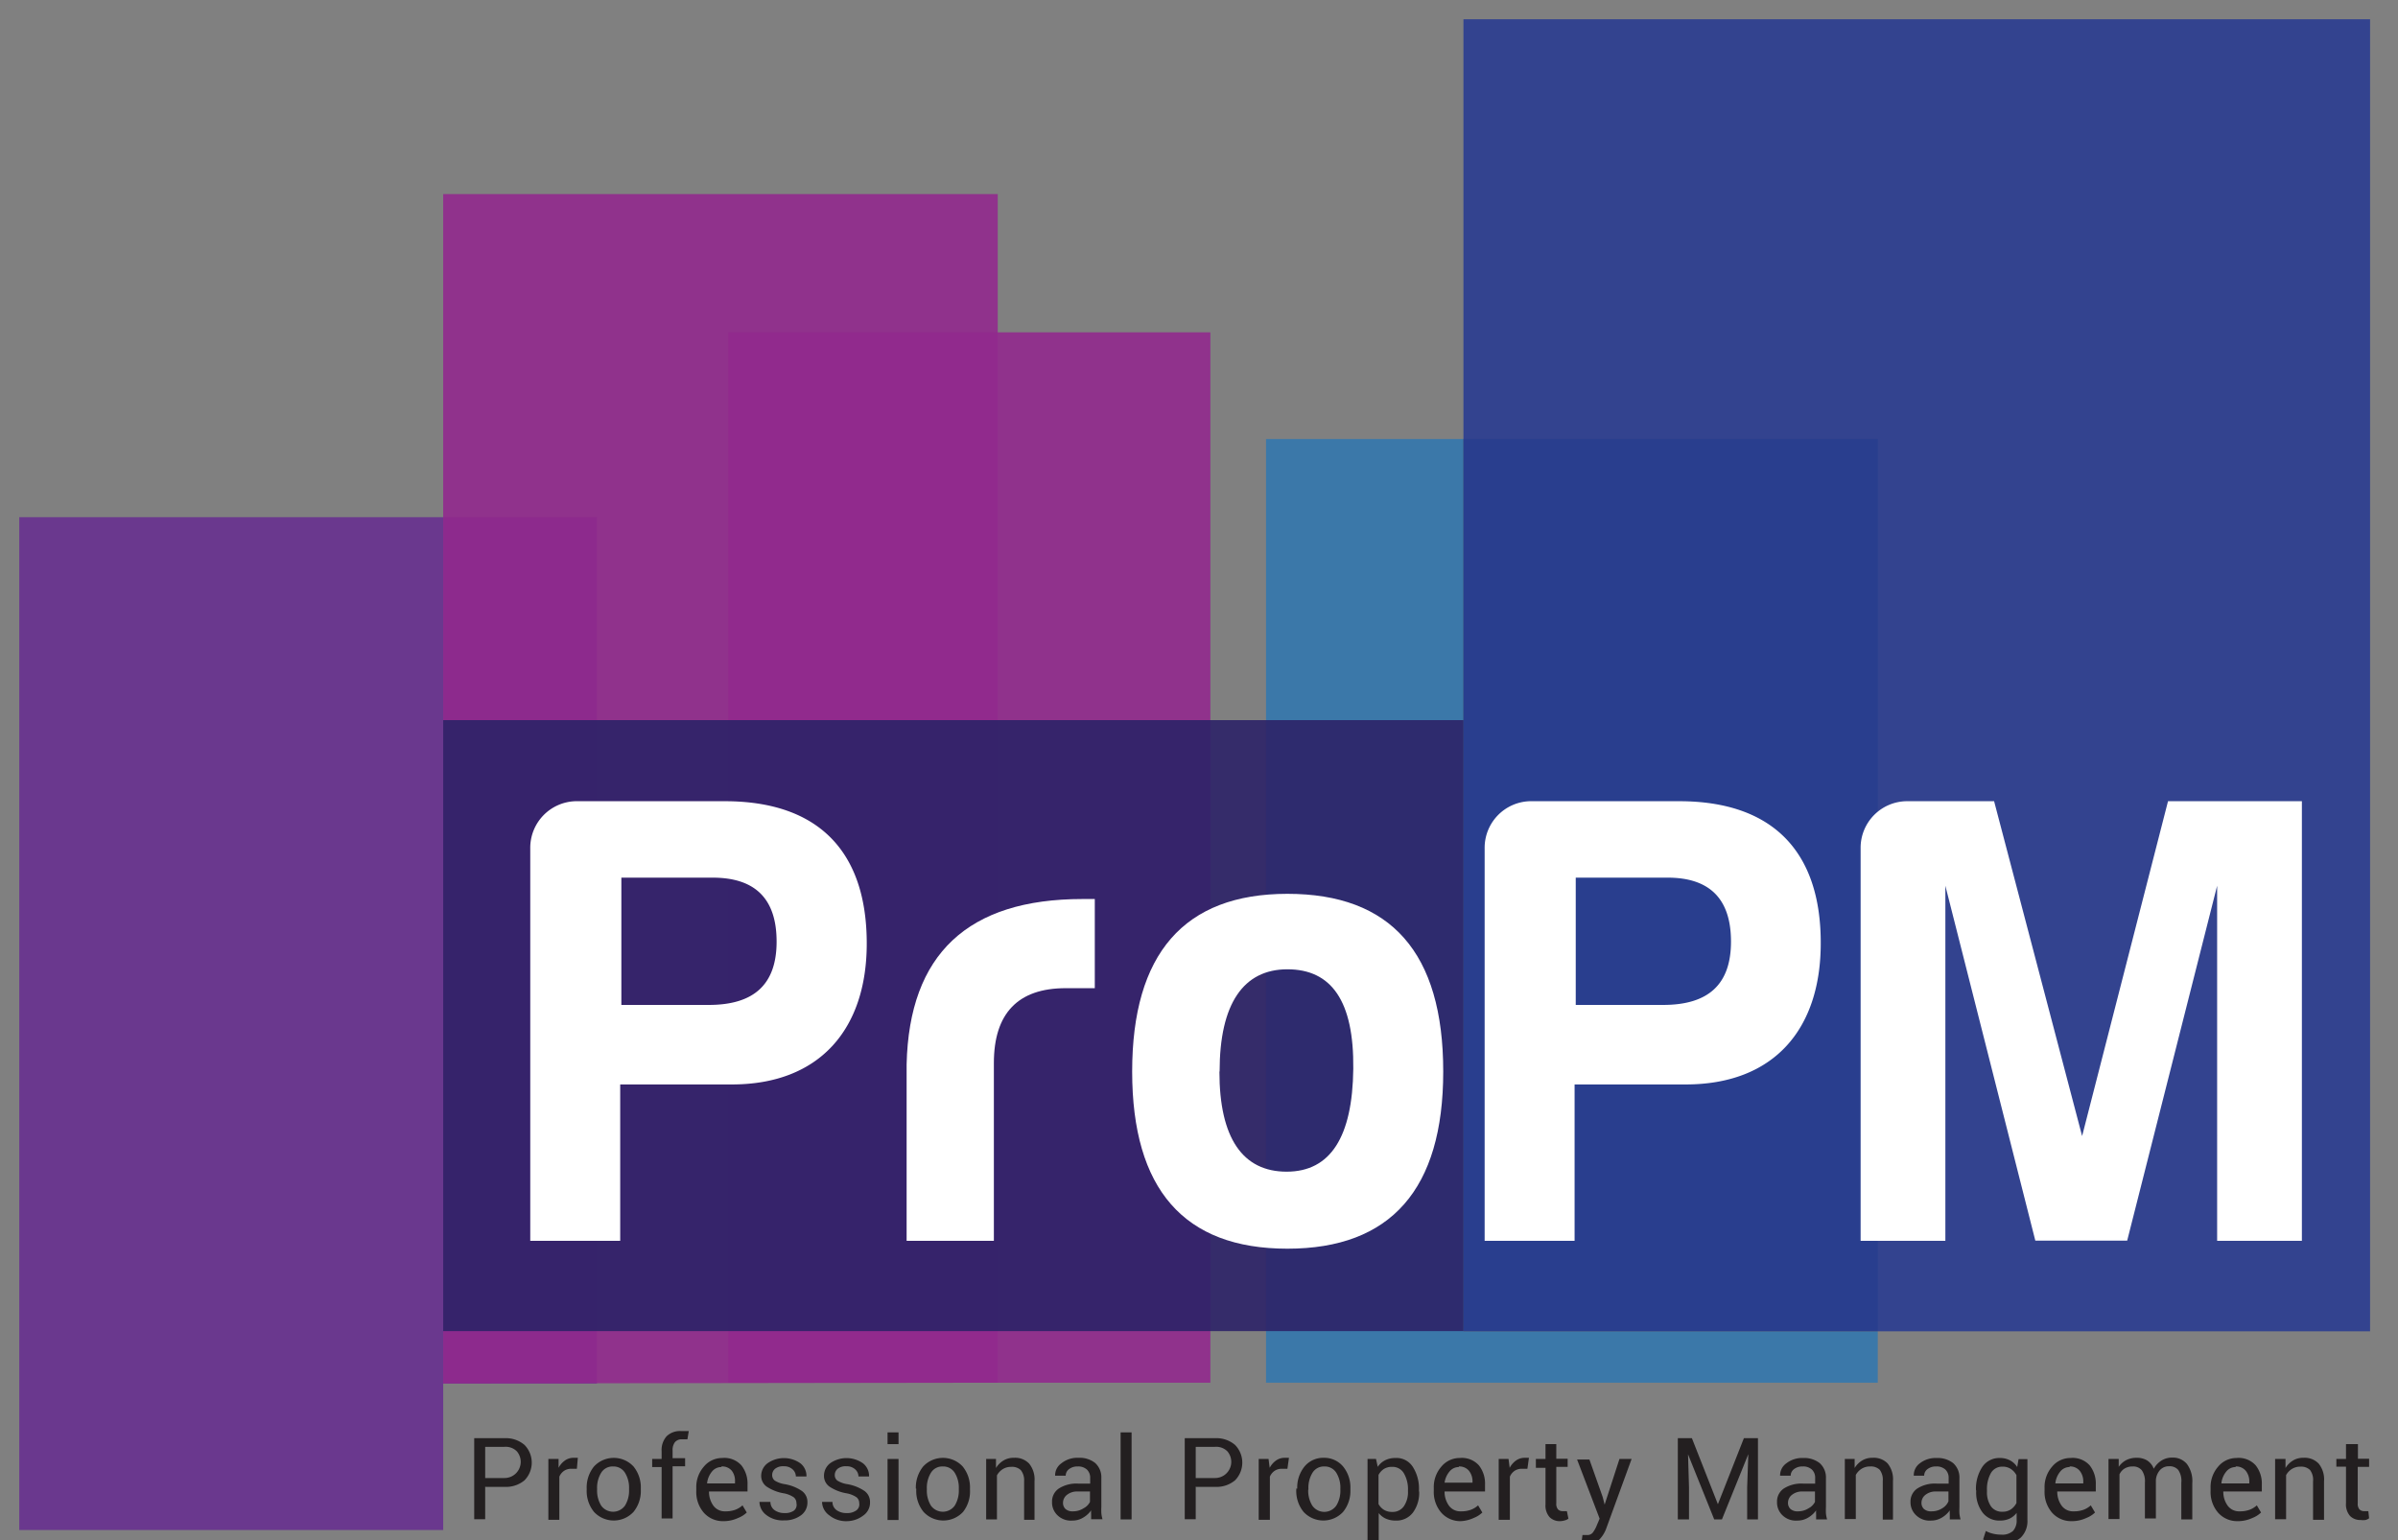
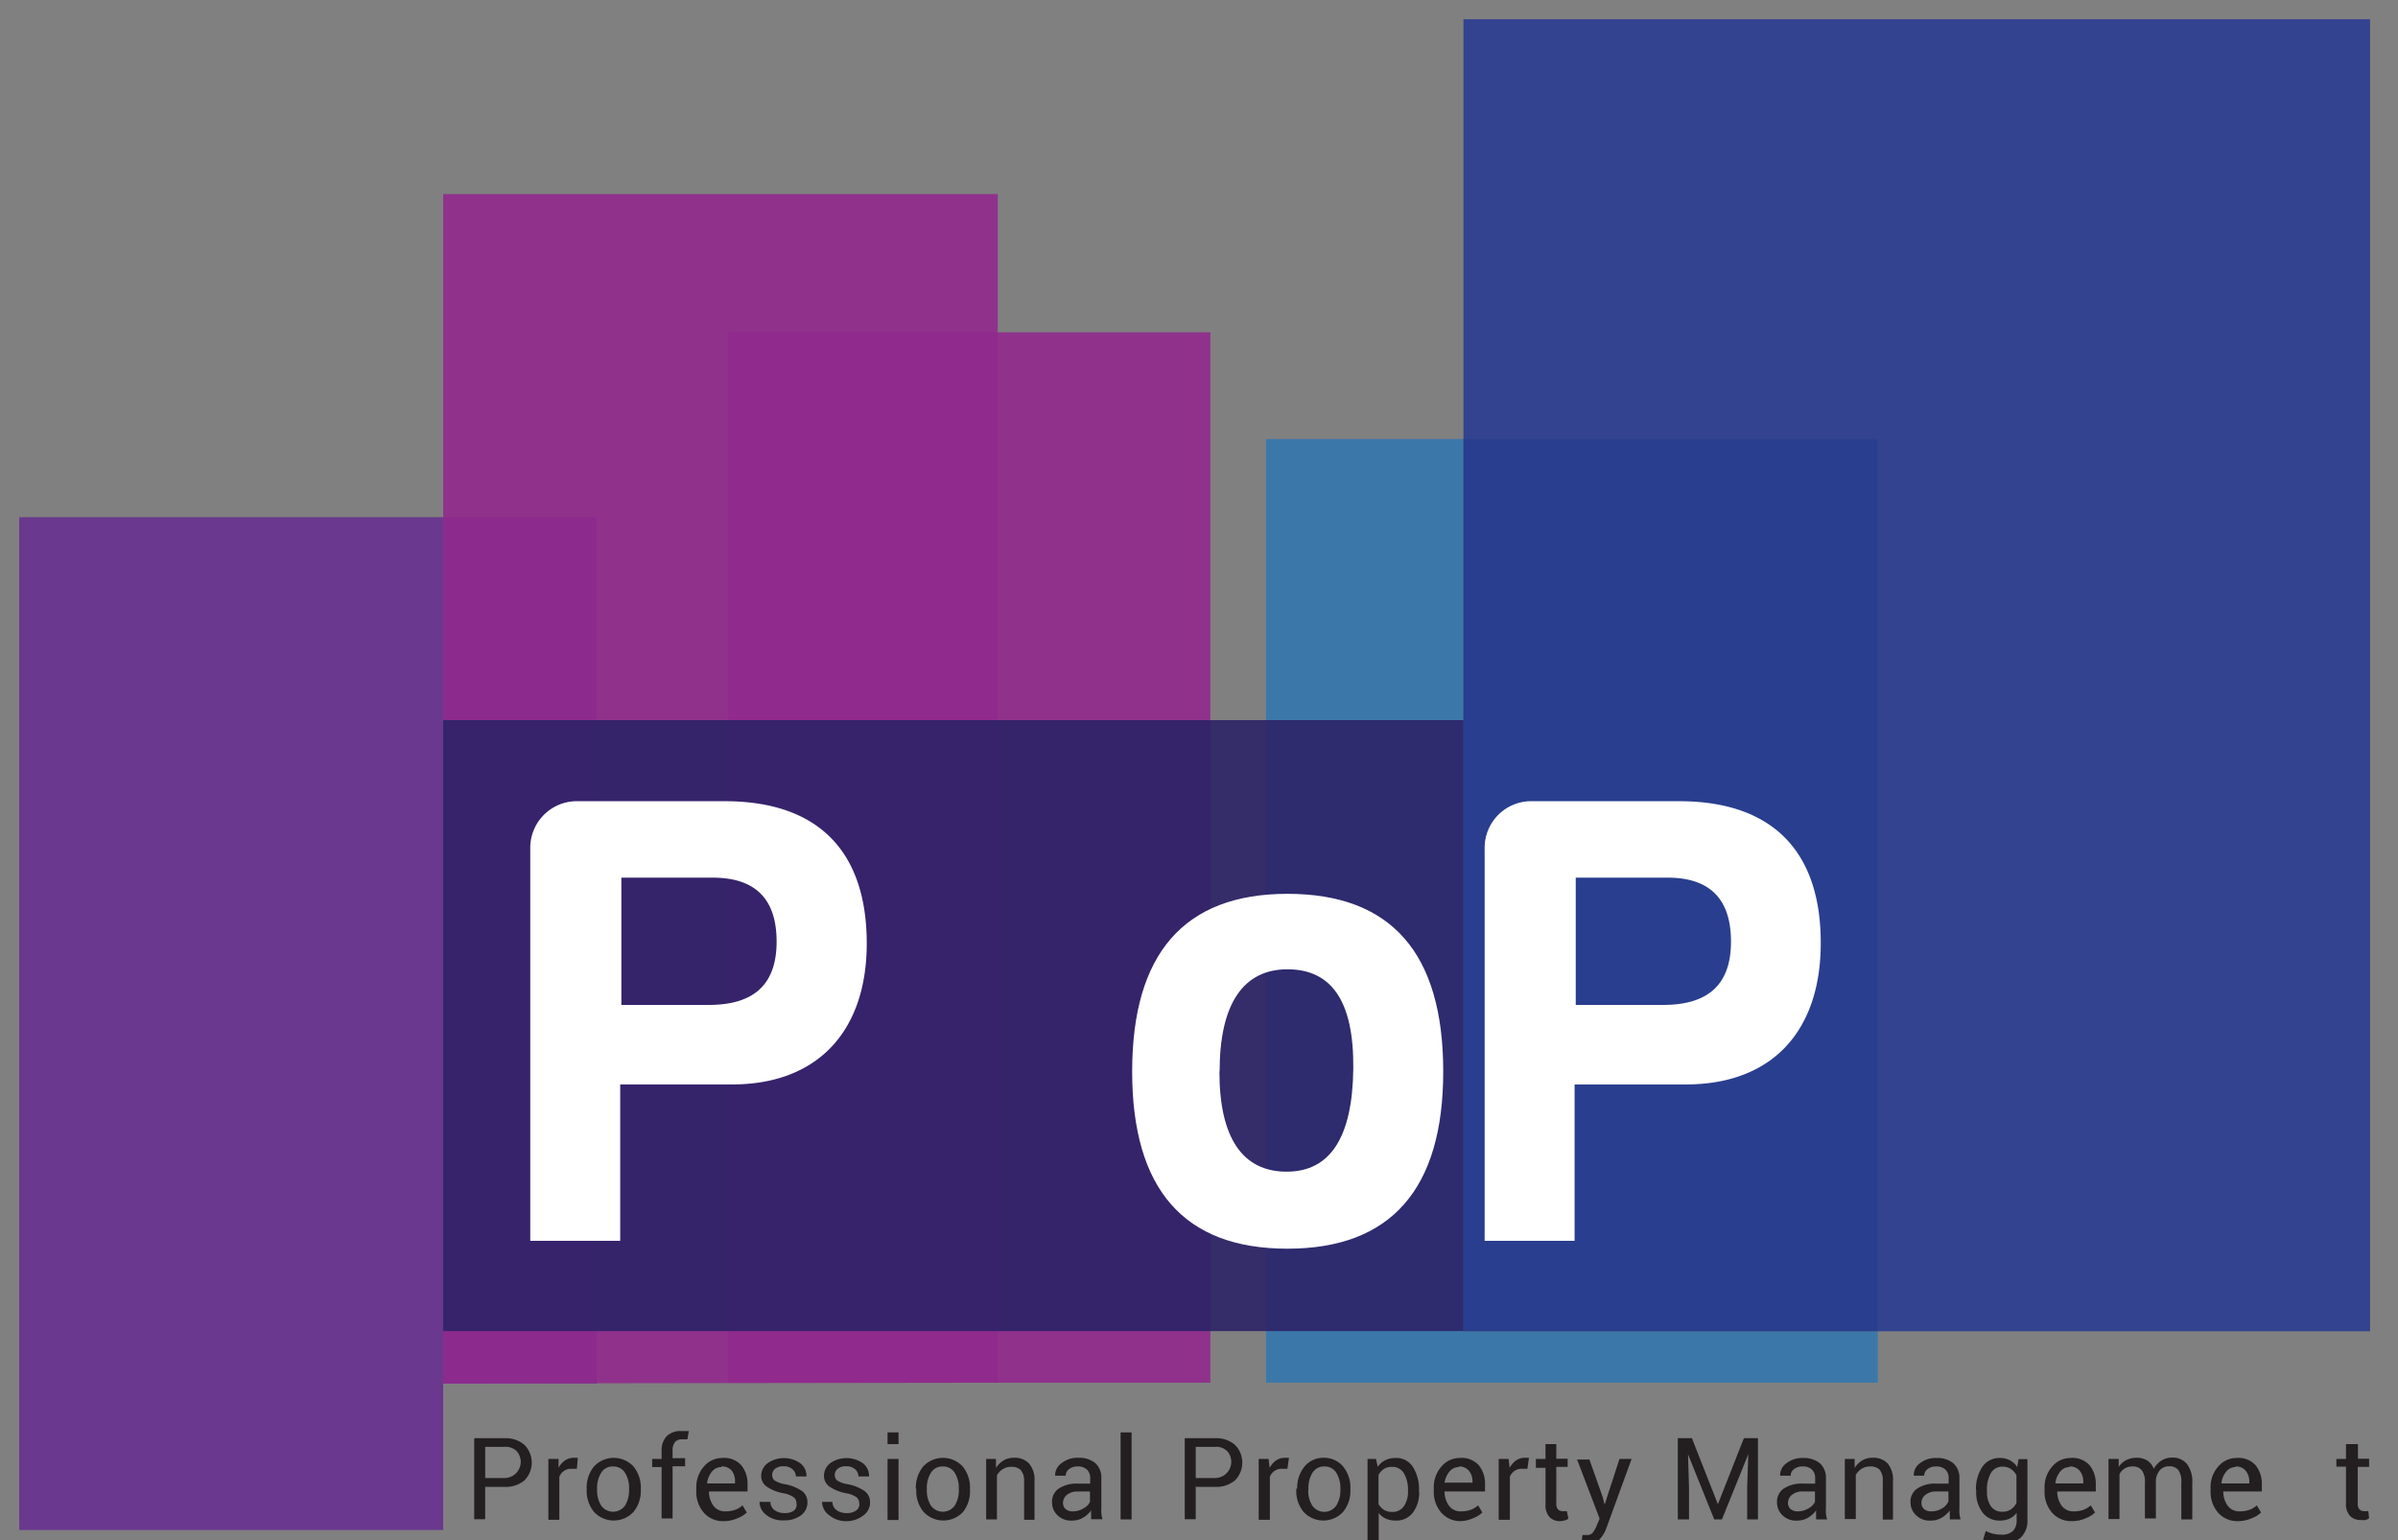
<svg xmlns="http://www.w3.org/2000/svg" id="Layer_1" data-name="Layer 1" viewBox="0 0 124.5 80">
  <rect x="0" y="0" width="124.5" height="80" fill="#808080" stroke="none" />
  <defs>
    <style>.cls-1{fill:#912a8d;}.cls-1,.cls-2,.cls-4,.cls-5,.cls-6{opacity:0.9;}.cls-2{fill:#67308f;}.cls-3{fill:#1e75bb;opacity:0.7;}.cls-4{fill:#145076;}.cls-5{fill:#2b3c90;}.cls-6{fill:#2d2367;}.cls-7{fill:#231f20;}.cls-8{fill:#fff;}</style>
  </defs>
  <title>propm_logo</title>
  <rect class="cls-1" x="37.81" y="17.26" width="25.03" height="54.55" />
  <polygon class="cls-2" points="30.99 26.86 30.99 71.85 23.01 71.85 23.01 79.46 1 79.46 1 26.86 30.99 26.86" />
  <polygon class="cls-1" points="51.8 71.81 23.01 71.85 23.01 10.08 51.8 10.08 51.8 71.81" />
  <polygon class="cls-3" points="97.49 69.14 97.49 71.81 65.73 71.81 65.73 22.8 75.98 22.8 75.98 69.14 97.49 69.14" />
  <rect class="cls-4" x="75.98" y="22.8" width="21.51" height="46.33" />
  <rect class="cls-5" x="75.98" y="1" width="47.07" height="68.14" />
  <rect class="cls-6" x="23.01" y="37.4" width="52.97" height="31.73" />
  <path class="cls-7" d="M25.19,77.21v1.69H24.62V74.69h1.61a1.48,1.48,0,0,1,1,.35,1.31,1.31,0,0,1,0,1.84,1.49,1.49,0,0,1-1,.34h-1Zm0-.45h1a0.84,0.84,0,0,0,.64-1.39,0.82,0.82,0,0,0-.64-0.23h-1v1.63Z" />
  <path class="cls-7" d="M29.95,76.28l-0.29,0a0.65,0.65,0,0,0-.38.11,0.69,0.69,0,0,0-.24.3v2.24H28.47V75.77H29L29,76.23a1.09,1.09,0,0,1,.33-0.38,0.77,0.77,0,0,1,.45-0.14h0.12l0.1,0Z" />
  <path class="cls-7" d="M30.46,77.31a1.73,1.73,0,0,1,.38-1.15,1.4,1.4,0,0,1,2.05,0,1.72,1.72,0,0,1,.38,1.15v0.06a1.72,1.72,0,0,1-.38,1.15,1.4,1.4,0,0,1-2.05,0,1.72,1.72,0,0,1-.38-1.15V77.31ZM31,77.37a1.49,1.49,0,0,0,.21.82,0.76,0.76,0,0,0,1.24,0,1.48,1.48,0,0,0,.21-0.82V77.31a1.47,1.47,0,0,0-.21-0.82,0.7,0.7,0,0,0-.62-0.33,0.69,0.69,0,0,0-.62.33,1.49,1.49,0,0,0-.21.82v0.06Z" />
  <path class="cls-7" d="M34.35,78.91V76.19H33.86V75.77h0.49v-0.4a1.08,1.08,0,0,1,.26-0.78,1,1,0,0,1,.73-0.27l0.2,0,0.22,0-0.07.43-0.13,0H35.41a0.45,0.45,0,0,0-.37.15,0.67,0.67,0,0,0-.12.43v0.4h0.65v0.42H34.92v2.71H34.35Z" />
  <path class="cls-7" d="M37.54,79a1.32,1.32,0,0,1-1-.44,1.64,1.64,0,0,1-.39-1.13V77.27a1.61,1.61,0,0,1,.4-1.11,1.23,1.23,0,0,1,.94-0.44,1.19,1.19,0,0,1,1,.38,1.52,1.52,0,0,1,.32,1v0.36h-2a1.23,1.23,0,0,0,.23.74,0.73,0.73,0,0,0,.62.29,1.43,1.43,0,0,0,.51-0.08,1.17,1.17,0,0,0,.38-0.23l0.22,0.37a1.32,1.32,0,0,1-.44.28A1.78,1.78,0,0,1,37.54,79Zm-0.09-2.81a0.62,0.62,0,0,0-.49.24,1.14,1.14,0,0,0-.25.61h1.45V76.95A0.87,0.87,0,0,0,38,76.39,0.64,0.64,0,0,0,37.46,76.16Z" />
  <path class="cls-7" d="M41.35,78.07a0.39,0.39,0,0,0-.14-0.31,1.35,1.35,0,0,0-.54-0.21,2.29,2.29,0,0,1-.86-0.34,0.68,0.68,0,0,1-.29-0.58A0.82,0.82,0,0,1,39.84,76a1.48,1.48,0,0,1,1.72,0,0.83,0.83,0,0,1,.31.68v0H41.32a0.5,0.5,0,0,0-.17-0.37,0.64,0.64,0,0,0-.46-0.16,0.66,0.66,0,0,0-.45.13,0.42,0.42,0,0,0-.15.32,0.36,0.36,0,0,0,.13.29,1.36,1.36,0,0,0,.53.19,2.28,2.28,0,0,1,.88.35,0.7,0.7,0,0,1,.29.59,0.81,0.81,0,0,1-.34.68,1.42,1.42,0,0,1-.88.26,1.38,1.38,0,0,1-.94-0.3A0.87,0.87,0,0,1,39.43,78v0H40a0.52,0.52,0,0,0,.23.44,0.88,0.88,0,0,0,.5.14,0.81,0.81,0,0,0,.48-0.12A0.38,0.38,0,0,0,41.35,78.07Z" />
  <path class="cls-7" d="M44.61,78.07a0.39,0.39,0,0,0-.14-0.31,1.35,1.35,0,0,0-.54-0.21,2.29,2.29,0,0,1-.86-0.34,0.68,0.68,0,0,1-.29-0.58A0.82,0.82,0,0,1,43.09,76a1.48,1.48,0,0,1,1.72,0,0.83,0.83,0,0,1,.31.68v0H44.57a0.5,0.5,0,0,0-.17-0.37,0.64,0.64,0,0,0-.46-0.16,0.66,0.66,0,0,0-.45.13,0.42,0.42,0,0,0-.15.32,0.36,0.36,0,0,0,.13.29,1.36,1.36,0,0,0,.53.19,2.28,2.28,0,0,1,.88.35,0.7,0.7,0,0,1,.29.59,0.81,0.81,0,0,1-.34.68A1.42,1.42,0,0,1,44,79a1.38,1.38,0,0,1-.94-0.3A0.87,0.87,0,0,1,42.68,78v0h0.54a0.52,0.52,0,0,0,.23.44,0.88,0.88,0,0,0,.5.14,0.81,0.81,0,0,0,.48-0.12A0.38,0.38,0,0,0,44.61,78.07Z" />
  <path class="cls-7" d="M46.65,75H46.08V74.39h0.57V75Zm0,3.94H46.08V75.77h0.57v3.14Z" />
  <path class="cls-7" d="M47.55,77.31a1.73,1.73,0,0,1,.38-1.15,1.4,1.4,0,0,1,2.05,0,1.72,1.72,0,0,1,.38,1.15v0.06A1.72,1.72,0,0,1,50,78.52a1.4,1.4,0,0,1-2.05,0,1.72,1.72,0,0,1-.38-1.15V77.31Zm0.57,0.06a1.49,1.49,0,0,0,.21.82,0.76,0.76,0,0,0,1.24,0,1.48,1.48,0,0,0,.21-0.82V77.31a1.47,1.47,0,0,0-.21-0.82,0.7,0.7,0,0,0-.62-0.33,0.69,0.69,0,0,0-.62.33,1.49,1.49,0,0,0-.21.82v0.06Z" />
  <path class="cls-7" d="M51.71,75.77l0,0.47a1.14,1.14,0,0,1,.39-0.39,1,1,0,0,1,.54-0.14,1,1,0,0,1,.79.3,1.3,1.3,0,0,1,.28.92v2H53.17v-2A0.85,0.85,0,0,0,53,76.35a0.66,0.66,0,0,0-.5-0.17,0.8,0.8,0,0,0-.44.12,0.87,0.87,0,0,0-.3.32v2.29H51.2V75.77h0.51Z" />
  <path class="cls-7" d="M56.65,78.91q0-.14,0-0.25a1.85,1.85,0,0,1,0-.22,1.33,1.33,0,0,1-.42.38,1.06,1.06,0,0,1-.55.15,1,1,0,0,1-.75-0.25A0.92,0.92,0,0,1,54.62,78a0.81,0.81,0,0,1,.36-0.7,1.7,1.7,0,0,1,1-.25h0.62V76.76a0.58,0.58,0,0,0-.17-0.44,0.66,0.66,0,0,0-.48-0.16,0.69,0.69,0,0,0-.45.14,0.42,0.42,0,0,0-.17.34H54.78v0A0.76,0.76,0,0,1,55.1,76,1.33,1.33,0,0,1,56,75.71a1.29,1.29,0,0,1,.86.27,1,1,0,0,1,.32.78v1.51a2.94,2.94,0,0,0,0,.32,1.67,1.67,0,0,0,.06.31H56.65Zm-0.95-.42a1,1,0,0,0,.56-0.16A0.76,0.76,0,0,0,56.59,78V77.46H55.95a0.83,0.83,0,0,0-.55.17,0.52,0.52,0,0,0-.21.41,0.43,0.43,0,0,0,.13.33A0.55,0.55,0,0,0,55.7,78.49Z" />
  <path class="cls-7" d="M58.75,78.91H58.18V74.39h0.57v4.52Z" />
  <path class="cls-7" d="M62.08,77.21v1.69H61.51V74.69h1.61a1.48,1.48,0,0,1,1,.35,1.31,1.31,0,0,1,0,1.84,1.49,1.49,0,0,1-1,.34h-1Zm0-.45h1a0.84,0.84,0,0,0,.64-1.39,0.82,0.82,0,0,0-.64-0.23h-1v1.63Z" />
  <path class="cls-7" d="M66.84,76.28l-0.29,0a0.65,0.65,0,0,0-.38.11,0.69,0.69,0,0,0-.24.3v2.24H65.35V75.77h0.51l0.06,0.46a1.09,1.09,0,0,1,.33-0.38,0.77,0.77,0,0,1,.45-0.14h0.12l0.1,0Z" />
  <path class="cls-7" d="M67.35,77.31a1.73,1.73,0,0,1,.38-1.15,1.26,1.26,0,0,1,1-.45,1.28,1.28,0,0,1,1,.45,1.72,1.72,0,0,1,.38,1.15v0.06a1.72,1.72,0,0,1-.38,1.15,1.4,1.4,0,0,1-2.05,0,1.72,1.72,0,0,1-.38-1.15V77.31Zm0.57,0.06a1.48,1.48,0,0,0,.21.82,0.76,0.76,0,0,0,1.25,0,1.48,1.48,0,0,0,.21-0.82V77.31a1.47,1.47,0,0,0-.21-0.82,0.7,0.7,0,0,0-.62-0.33,0.69,0.69,0,0,0-.62.33,1.49,1.49,0,0,0-.21.82v0.06Z" />
  <path class="cls-7" d="M73.68,77.46a1.73,1.73,0,0,1-.32,1.09,1.07,1.07,0,0,1-.9.42,1.24,1.24,0,0,1-.51-0.1,1,1,0,0,1-.37-0.29v1.53H71V75.77h0.44l0.09,0.41a1,1,0,0,1,.38-0.34,1.14,1.14,0,0,1,.53-0.12,1,1,0,0,1,.91.46,2.09,2.09,0,0,1,.32,1.22v0.06ZM73.1,77.4a1.65,1.65,0,0,0-.21-0.88,0.68,0.68,0,0,0-.62-0.34,0.76,0.76,0,0,0-.42.11,0.83,0.83,0,0,0-.28.31v1.51a0.81,0.81,0,0,0,.28.3,0.79,0.79,0,0,0,.43.11,0.7,0.7,0,0,0,.61-0.3,1.3,1.3,0,0,0,.21-0.77V77.4Z" />
  <path class="cls-7" d="M75.83,79a1.32,1.32,0,0,1-1-.44,1.64,1.64,0,0,1-.39-1.13V77.27a1.61,1.61,0,0,1,.4-1.11,1.23,1.23,0,0,1,.94-0.44,1.19,1.19,0,0,1,1,.38,1.52,1.52,0,0,1,.32,1v0.36H75a1.23,1.23,0,0,0,.23.74,0.73,0.73,0,0,0,.62.29,1.43,1.43,0,0,0,.51-0.08,1.17,1.17,0,0,0,.38-0.23l0.22,0.37a1.32,1.32,0,0,1-.44.28A1.78,1.78,0,0,1,75.83,79Zm-0.09-2.81a0.62,0.62,0,0,0-.49.24A1.14,1.14,0,0,0,75,77h1.45V76.95a0.87,0.87,0,0,0-.18-0.56A0.64,0.64,0,0,0,75.74,76.16Z" />
  <path class="cls-7" d="M79.3,76.28l-0.29,0a0.65,0.65,0,0,0-.38.11,0.69,0.69,0,0,0-.24.3v2.24H77.81V75.77h0.51l0.06,0.46a1.09,1.09,0,0,1,.33-0.38,0.77,0.77,0,0,1,.45-0.14h0.12l0.1,0Z" />
  <path class="cls-7" d="M80.8,75v0.76h0.59v0.42H80.8v1.9a0.43,0.43,0,0,0,.09.31,0.33,0.33,0,0,0,.24.09h0.11l0.11,0,0.08,0.39a0.5,0.5,0,0,1-.19.09A0.94,0.94,0,0,1,81,79a0.74,0.74,0,0,1-.55-0.21,0.91,0.91,0,0,1-.21-0.66v-1.9h-0.5V75.77h0.5V75H80.8Z" />
  <path class="cls-7" d="M83.21,77.75l0.1,0.39h0l0.77-2.37h0.63l-1.32,3.62a1.63,1.63,0,0,1-.34.55,0.78,0.78,0,0,1-.6.23l-0.18,0-0.17,0,0.06-.45h0.26a0.35,0.35,0,0,0,.3-0.16,1.68,1.68,0,0,0,.19-0.36l0.14-.33-1.17-3.07h0.64Z" />
  <path class="cls-7" d="M87.84,74.69l1.35,3.43h0l1.35-3.43h0.73v4.22H90.71V77.24l0.06-1.72h0l-1.37,3.39H89l-1.36-3.38h0l0.05,1.71v1.67H87.11V74.69h0.73Z" />
  <path class="cls-7" d="M94.29,78.91q0-.14,0-0.25a1.8,1.8,0,0,1,0-.22,1.33,1.33,0,0,1-.42.38,1.06,1.06,0,0,1-.55.15,1,1,0,0,1-.75-0.25A0.92,0.92,0,0,1,92.26,78a0.81,0.81,0,0,1,.36-0.7,1.7,1.7,0,0,1,1-.25h0.62V76.76a0.58,0.58,0,0,0-.17-0.44,0.66,0.66,0,0,0-.48-0.16,0.69,0.69,0,0,0-.45.14,0.42,0.42,0,0,0-.17.34H92.42v0A0.76,0.76,0,0,1,92.74,76a1.33,1.33,0,0,1,.88-0.28,1.3,1.3,0,0,1,.86.27,1,1,0,0,1,.32.78v1.51a3,3,0,0,0,0,.32,1.67,1.67,0,0,0,.06.31H94.29Zm-0.95-.42a1,1,0,0,0,.56-0.16A0.76,0.76,0,0,0,94.23,78V77.46H93.59a0.83,0.83,0,0,0-.55.17,0.52,0.52,0,0,0-.21.41,0.43,0.43,0,0,0,.13.33A0.55,0.55,0,0,0,93.35,78.49Z" />
  <path class="cls-7" d="M96.29,75.77l0,0.47a1.14,1.14,0,0,1,.39-0.39,1,1,0,0,1,.54-0.14A1,1,0,0,1,98,76a1.3,1.3,0,0,1,.28.92v2H97.75v-2a0.85,0.85,0,0,0-.16-0.59,0.66,0.66,0,0,0-.5-0.17,0.8,0.8,0,0,0-.44.12,0.87,0.87,0,0,0-.3.32v2.29H95.78V75.77h0.51Z" />
  <path class="cls-7" d="M101.23,78.91q0-.14,0-0.25a1.8,1.8,0,0,1,0-.22,1.33,1.33,0,0,1-.42.38,1.06,1.06,0,0,1-.55.15,1,1,0,0,1-.75-0.25A0.92,0.92,0,0,1,99.19,78a0.81,0.81,0,0,1,.36-0.7,1.7,1.7,0,0,1,1-.25h0.62V76.76a0.58,0.58,0,0,0-.17-0.44,0.66,0.66,0,0,0-.48-0.16,0.69,0.69,0,0,0-.45.14,0.42,0.42,0,0,0-.17.34H99.36v0A0.76,0.76,0,0,1,99.67,76a1.33,1.33,0,0,1,.88-0.28,1.3,1.3,0,0,1,.86.27,1,1,0,0,1,.32.78v1.51a3,3,0,0,0,0,.32,1.67,1.67,0,0,0,.06.31h-0.59Zm-0.95-.42a1,1,0,0,0,.56-0.16,0.76,0.76,0,0,0,.32-0.36V77.46h-0.64a0.83,0.83,0,0,0-.55.17,0.52,0.52,0,0,0-.21.41,0.43,0.43,0,0,0,.13.33A0.55,0.55,0,0,0,100.28,78.49Z" />
  <path class="cls-7" d="M102.59,77.4a2.06,2.06,0,0,1,.33-1.22,1.06,1.06,0,0,1,.91-0.46,1.1,1.1,0,0,1,.52.12,1,1,0,0,1,.38.35l0.07-.41h0.46v3.15a1.2,1.2,0,0,1-.35.93,1.44,1.44,0,0,1-1,.32,2.13,2.13,0,0,1-.49-0.06,1.91,1.91,0,0,1-.46-0.17l0.14-.44a1.47,1.47,0,0,0,.37.14,1.78,1.78,0,0,0,.43.05,0.83,0.83,0,0,0,.61-0.19,0.79,0.79,0,0,0,.19-0.58V78.57a1,1,0,0,1-.37.3,1.16,1.16,0,0,1-.49.1,1.09,1.09,0,0,1-.91-0.42,1.71,1.71,0,0,1-.33-1.09V77.4Zm0.57,0.06a1.3,1.3,0,0,0,.2.76,0.69,0.69,0,0,0,.61.29,0.75,0.75,0,0,0,.43-0.12,0.89,0.89,0,0,0,.29-0.33V76.61a0.89,0.89,0,0,0-.29-0.32,0.75,0.75,0,0,0-.43-0.12,0.67,0.67,0,0,0-.61.34,1.7,1.7,0,0,0-.2.88v0.06Z" />
  <path class="cls-7" d="M107.54,79a1.32,1.32,0,0,1-1-.44,1.64,1.64,0,0,1-.39-1.13V77.27a1.61,1.61,0,0,1,.4-1.11,1.23,1.23,0,0,1,.94-0.44,1.19,1.19,0,0,1,1,.38,1.52,1.52,0,0,1,.32,1v0.36h-2a1.23,1.23,0,0,0,.23.74,0.73,0.73,0,0,0,.62.29,1.43,1.43,0,0,0,.51-0.08,1.17,1.17,0,0,0,.38-0.23l0.22,0.37a1.32,1.32,0,0,1-.44.28A1.78,1.78,0,0,1,107.54,79Zm-0.09-2.81a0.62,0.62,0,0,0-.49.24,1.14,1.14,0,0,0-.25.61h1.45V76.95a0.87,0.87,0,0,0-.18-0.56A0.64,0.64,0,0,0,107.45,76.16Z" />
  <path class="cls-7" d="M110,75.77l0,0.41a1.07,1.07,0,0,1,.39-0.35,1.17,1.17,0,0,1,.55-0.12,1,1,0,0,1,.54.14,0.88,0.88,0,0,1,.34.43,1.16,1.16,0,0,1,.39-0.42,1,1,0,0,1,.57-0.16,0.94,0.94,0,0,1,.76.33,1.5,1.5,0,0,1,.28,1v1.88h-0.57V77a1,1,0,0,0-.16-0.66,0.58,0.58,0,0,0-.48-0.19,0.61,0.61,0,0,0-.47.2,0.88,0.88,0,0,0-.21.51v2h-0.57V77a1,1,0,0,0-.16-0.64,0.57,0.57,0,0,0-.47-0.2,0.79,0.79,0,0,0-.43.11,0.69,0.69,0,0,0-.26.3v2.32h-0.57V75.77H110Z" />
  <path class="cls-7" d="M116.16,79a1.32,1.32,0,0,1-1-.44,1.64,1.64,0,0,1-.39-1.13V77.27a1.61,1.61,0,0,1,.4-1.11,1.23,1.23,0,0,1,.94-0.44,1.19,1.19,0,0,1,1,.38,1.52,1.52,0,0,1,.32,1v0.36h-2a1.23,1.23,0,0,0,.23.74,0.73,0.73,0,0,0,.62.29,1.43,1.43,0,0,0,.51-0.08,1.17,1.17,0,0,0,.38-0.23l0.22,0.37a1.32,1.32,0,0,1-.44.28A1.78,1.78,0,0,1,116.16,79Zm-0.09-2.81a0.62,0.62,0,0,0-.49.24,1.14,1.14,0,0,0-.25.61h1.45V76.95a0.87,0.87,0,0,0-.18-0.56A0.64,0.64,0,0,0,116.07,76.16Z" />
-   <path class="cls-7" d="M118.66,75.77l0,0.47a1.14,1.14,0,0,1,.39-0.39,1,1,0,0,1,.54-0.14,1,1,0,0,1,.79.3,1.3,1.3,0,0,1,.28.92v2h-0.57v-2a0.85,0.85,0,0,0-.16-0.59,0.66,0.66,0,0,0-.5-0.17,0.8,0.8,0,0,0-.44.12,0.87,0.87,0,0,0-.3.32v2.29h-0.57V75.77h0.51Z" />
  <path class="cls-7" d="M122.42,75v0.76H123v0.42h-0.59v1.9a0.43,0.43,0,0,0,.09.31,0.33,0.33,0,0,0,.24.09h0.11l0.11,0L123,78.85a0.5,0.5,0,0,1-.19.09,0.94,0.94,0,0,1-.25,0,0.74,0.74,0,0,1-.55-0.21,0.91,0.91,0,0,1-.21-0.66v-1.9h-0.5V75.77h0.5V75h0.57Z" />
  <path class="cls-8" d="M38,56.32H32.2v8.12H27.53V44.06a2.42,2.42,0,0,1,2.35-2.45h7.75C42.47,41.61,45,44.2,45,49,45,53.46,42.54,56.32,38,56.32ZM36.8,52.19c2.35,0,3.52-1.07,3.52-3.29S39.21,45.58,37,45.58H32.26v6.61H36.8Z" />
-   <path class="cls-8" d="M47.07,55.28c0.13-5.74,3.19-8.59,9.13-8.59h0.64v4.63H55.33c-2.48,0-3.73,1.31-3.73,3.89v9.23H47.07V55.28Z" />
  <path class="cls-8" d="M74.93,55.65c0,6.11-2.72,9.2-8.09,9.2s-8.06-3.09-8.06-9.2,2.69-9.23,8.06-9.23S74.93,49.47,74.93,55.65Zm-11.62,0c0,3.46,1.21,5.2,3.49,5.2s3.42-1.81,3.46-5.34-1.14-5.17-3.42-5.17S63.32,52.12,63.32,55.65Z" />
  <path class="cls-8" d="M87.52,56.32H81.75v8.12H77.08V44.06a2.42,2.42,0,0,1,2.35-2.45h7.75c4.83,0,7.35,2.59,7.35,7.35C94.54,53.46,92.09,56.32,87.52,56.32Zm-1.17-4.13c2.35,0,3.52-1.07,3.52-3.29s-1.11-3.32-3.29-3.32H81.81v6.61h4.53Z" />
-   <path class="cls-8" d="M99,41.61h4.53L108.1,59l4.46-17.39h6.95V64.44h-4.4V46l-4.67,18.43h-4.77L101,46V64.44h-4.4V44.06A2.42,2.42,0,0,1,99,41.61Z" />
</svg>